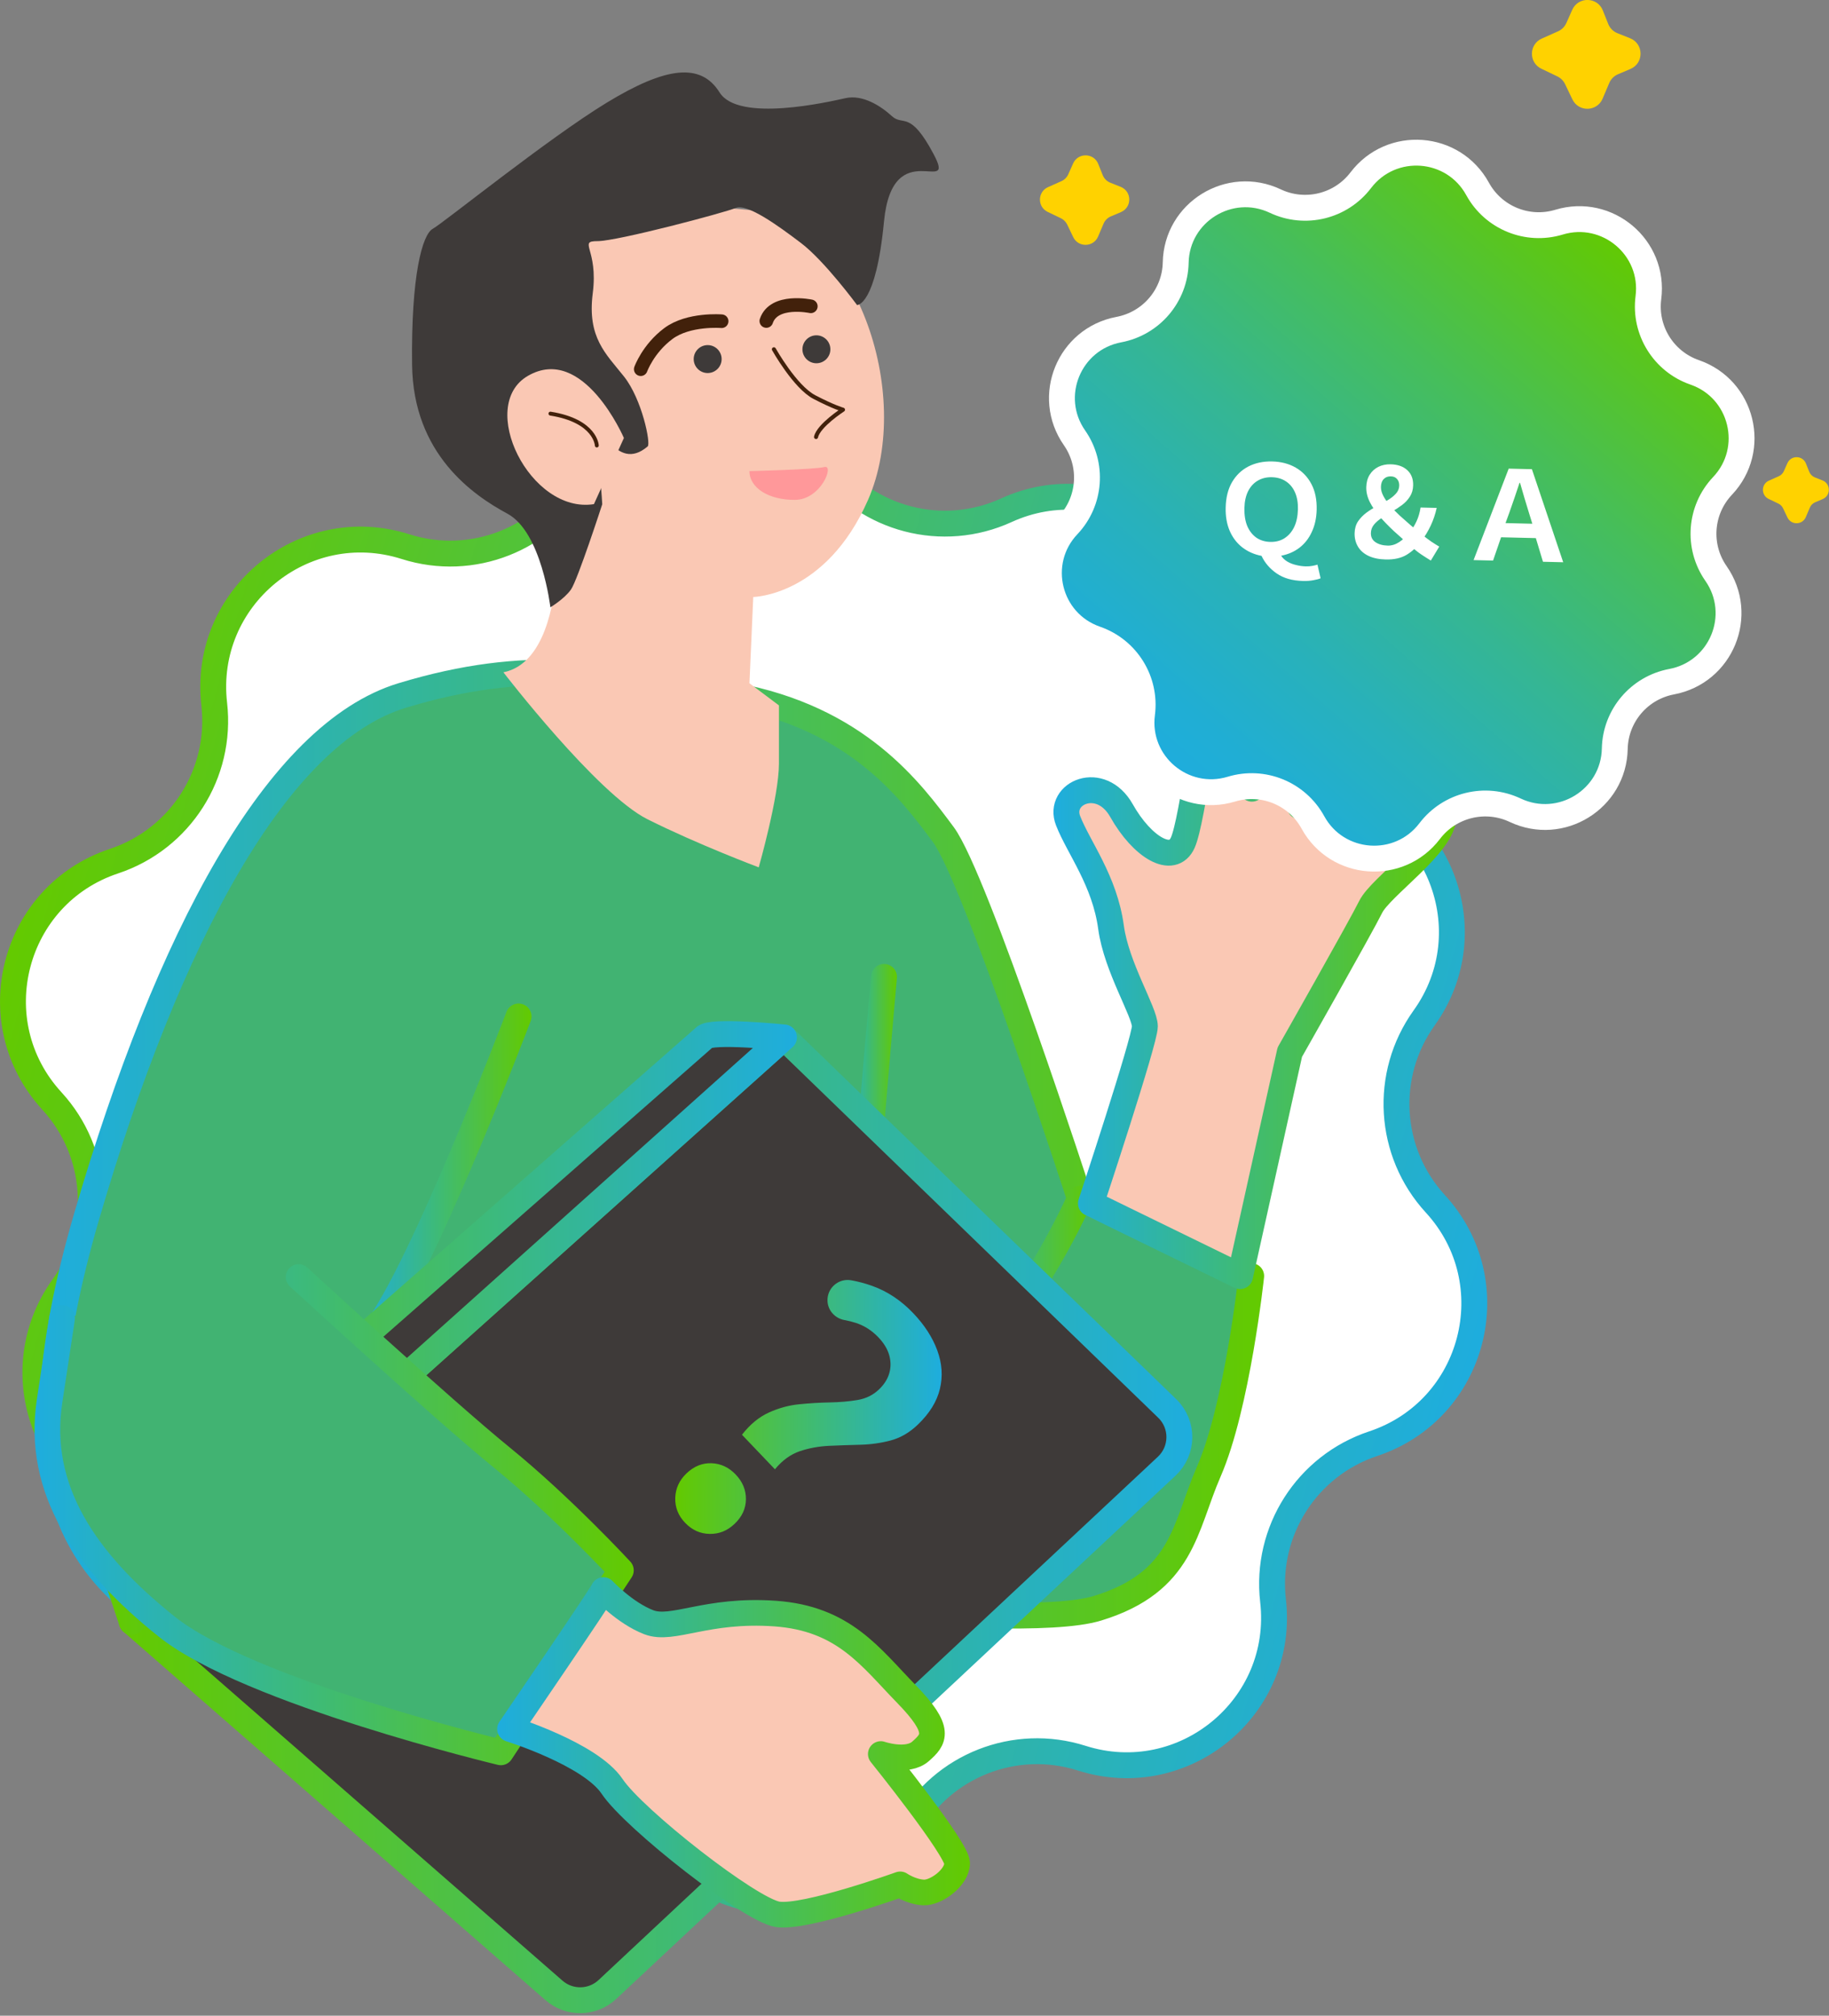
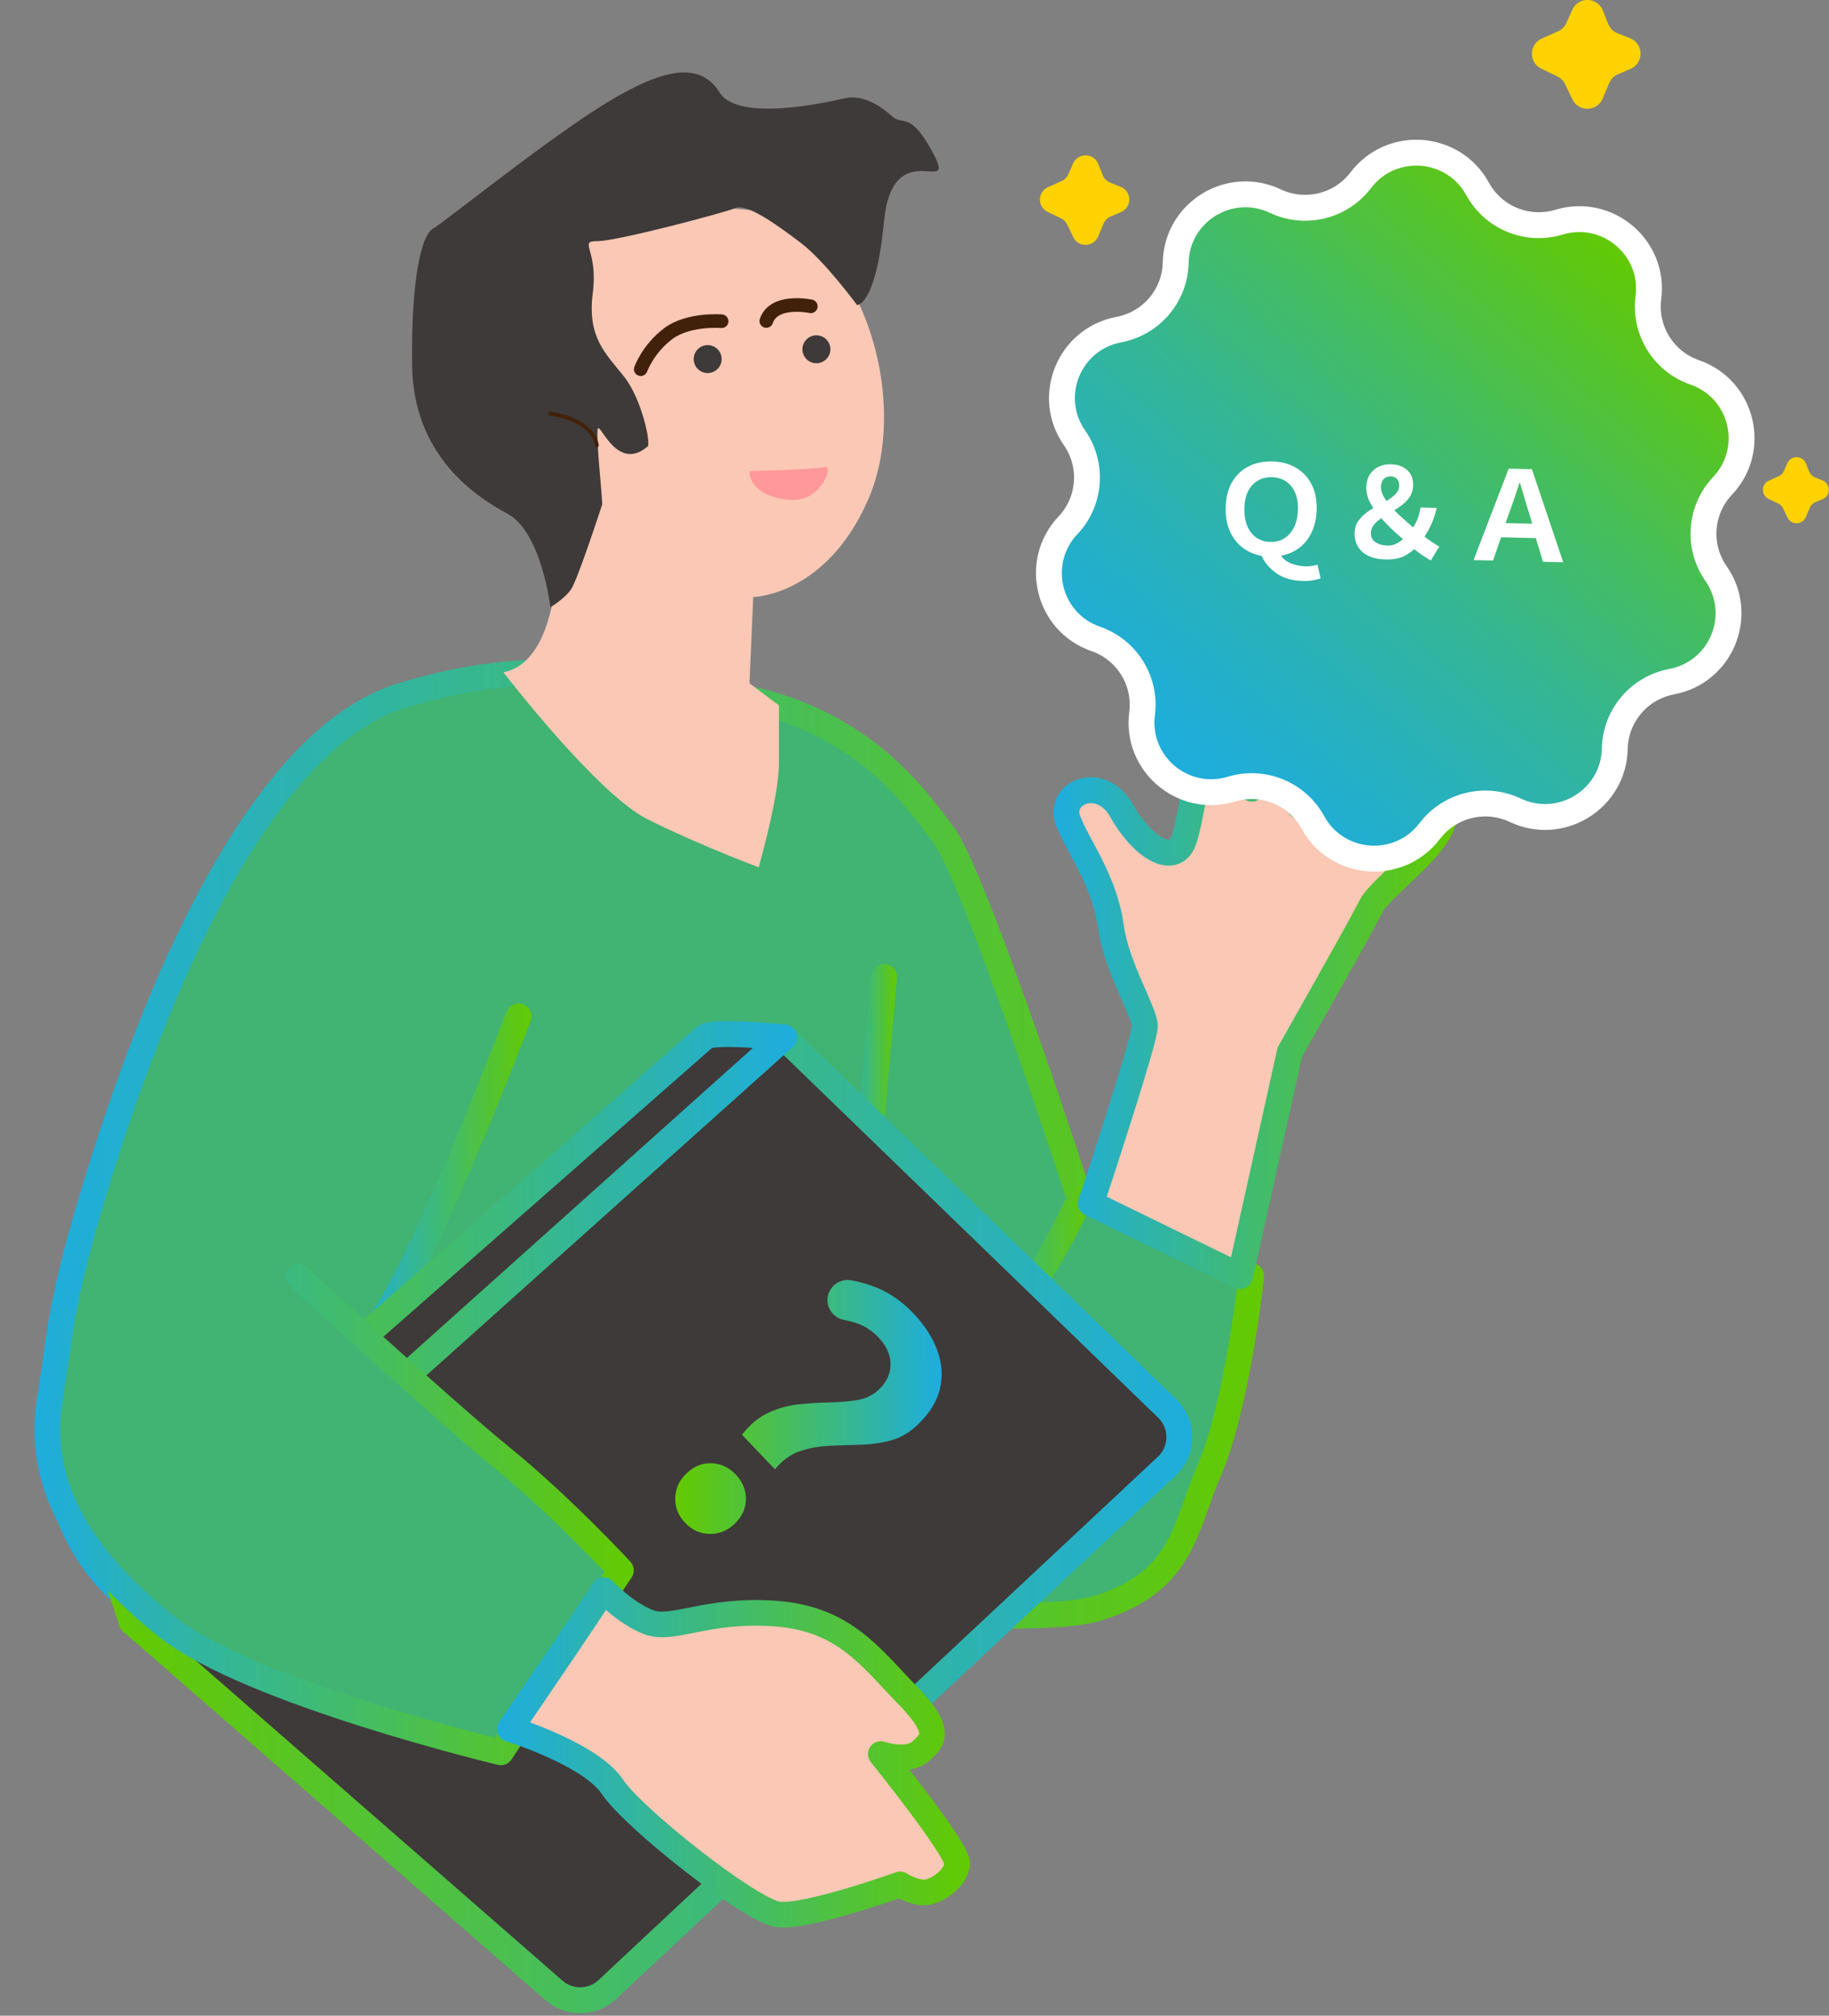
<svg xmlns="http://www.w3.org/2000/svg" width="707" height="779" viewBox="0 0 707 779" fill="none">
  <rect x="0" y="0" width="707" height="779" fill="#808080" stroke="none" />
  <g clip-path="url(#clip0_12_74)">
-     <path d="M388.98 197.2C426.6 180 469.46 207.35 469.72 248.71C469.89 275.72 488.99 298.9 515.45 304.26C556.01 312.48 574.6 359.78 550.49 393.41C534.76 415.36 536.57 445.34 554.83 465.23C582.82 495.71 570.07 544.91 530.79 557.94C505.17 566.46 489.02 591.77 492.09 618.6C496.82 659.71 457.58 692.01 418.14 679.47C392.4 671.29 364.45 682.28 351.18 705.8C330.84 741.84 280.12 744.92 255.57 711.59C239.56 689.85 210.49 682.3 185.92 693.53C148.3 710.73 105.44 683.38 105.18 642.02C105.01 615.01 85.91 591.83 59.45 586.47C18.89 578.25 0.3 530.95 24.41 497.32C40.14 475.37 38.33 445.39 20.07 425.5C-7.92 395.02 4.83 345.82 44.11 332.79C69.73 324.27 85.88 298.96 82.81 272.13C78.08 231.02 117.32 198.72 156.76 211.26C182.5 219.44 210.45 208.45 223.72 184.93C244.06 148.89 294.78 145.81 319.33 179.14C335.34 200.88 364.41 208.43 388.98 197.2Z" fill="white" stroke="url(#paint0_linear_12_74)" stroke-width="10" stroke-miterlimit="10" />
    <path d="M197.52 669.42L237.59 611.77C237.59 611.77 391.11 631.68 424.24 621.54C457.37 611.4 457.86 590.29 467.24 568.77C478.31 543.36 483.69 493.13 483.69 493.13L417.4 463.24C417.4 463.24 377.18 339.37 364.63 322.52C352.08 305.67 331.5 277.57 283.57 268.77C235.64 259.98 203.93 254.11 155.51 268.77C107.1 283.43 65.04 362.13 33.56 469.85C2.09 577.57 29.45 613.73 84.17 639.13C138.89 664.54 197.53 669.42 197.53 669.42H197.52Z" fill="#41B372" stroke="url(#paint1_linear_12_74)" stroke-width="9.91" stroke-linecap="round" stroke-linejoin="round" />
    <path d="M293.28 335.21C293.28 335.21 301.1 307.85 301.1 295.14V272.61L289.7 264.06L291.17 230.72C291.17 230.72 319.26 230.32 335.55 193.18C353.53 152.2 330.42 85.36 289.38 81.13C251.16 77.19 209.26 83.16 202.41 132.02C195.57 180.88 216.09 211.1 215.11 221.84C214.13 232.58 210.75 256.58 194.59 259.82C194.59 259.82 230.75 306.84 250.29 316.62C269.83 326.4 293.29 335.2 293.29 335.2L293.28 335.21Z" fill="#FAC8B4" />
    <path d="M232.79 194.9C232.79 194.9 223.28 224.17 220.71 227.83C218.14 231.49 212.75 234.7 212.75 234.7C212.75 234.7 209.37 205.67 196.2 198.56C183.03 191.45 159.71 175.63 159.29 140.99C158.87 106.35 163.26 90.61 167.29 88.42C171.32 86.22 211.93 53.42 234.62 39.63C257.31 25.85 270.85 24.02 278.16 35.73C285.48 47.44 320.24 39.39 326.83 37.93C333.42 36.47 340.37 40.86 344.76 44.88C349.15 48.9 351.71 42.32 360.86 59.52C370.01 76.72 345.02 51.23 341.71 85.59C338.56 118.34 331.29 117.88 331.29 117.88C331.29 117.88 318.78 100.87 309.63 93.92C300.48 86.97 288.77 78.55 284.38 80.38C279.99 82.21 238.64 93.19 230.96 93.19C223.28 93.19 231.33 96.12 229.13 113.32C226.93 130.52 234.25 136.74 241.21 145.52C248.17 154.3 251.63 171.43 250.36 172.52C237.92 183.21 231.33 161.05 230.97 166.28C230.61 171.51 232.43 187.6 232.8 194.92L232.79 194.9Z" fill="#3E3A39" />
-     <path d="M241.17 169.27C241.17 169.27 225.52 132.89 204.09 145.24C184.17 156.72 204.94 198.75 229.59 194.83" fill="#FAC8B4" />
    <path d="M230.7 172.17C230.7 172.17 230.33 162.65 212.77 159.85" stroke="#42210B" stroke-width="1.5" stroke-linecap="round" stroke-linejoin="round" />
    <path d="M289.7 182.07C289.7 182.07 314.78 181.47 318.69 180.49C322.6 179.51 317.39 193.12 307.29 193.19C297.19 193.26 289.7 188.57 289.7 182.07Z" fill="#FF989A" />
    <path d="M278.95 124.14C278.95 124.14 266.14 123.07 258.32 128.93C250.5 134.79 247.68 142.68 247.68 142.68" stroke="#42210B" stroke-width="5.26" stroke-linecap="round" stroke-linejoin="round" />
    <path d="M313.42 118.38C313.42 118.38 299.15 115.34 296.22 124.06" stroke="#42210B" stroke-width="5.26" stroke-linecap="round" stroke-linejoin="round" />
-     <path d="M299.15 134.99C299.15 134.99 307.29 149.54 314.79 153.45C322.28 157.36 325.86 158.34 325.86 158.34C325.86 158.34 316.41 164.43 315.44 168.88" stroke="#42210B" stroke-width="1.57" stroke-linecap="round" stroke-linejoin="round" />
    <path d="M200.45 392.83C200.45 392.83 160.24 498.66 142.72 517.1" stroke="url(#paint2_linear_12_74)" stroke-width="10" stroke-linecap="round" stroke-linejoin="round" />
    <path d="M341.71 377.54C341.71 377.54 332.37 480.82 331.39 513.07C330.41 545.32 336.55 616.65 336.55 616.65" stroke="url(#paint3_linear_12_74)" stroke-width="10" stroke-linecap="round" stroke-linejoin="round" />
    <path d="M417.39 463.23C417.39 463.23 399.8 503.77 372.44 529.92" stroke="url(#paint4_linear_12_74)" stroke-width="9.91" stroke-linecap="round" stroke-linejoin="round" />
    <path d="M479.35 493.18L498.57 406.63C498.57 406.63 525.93 358.38 529.84 350.48C533.75 342.57 557.99 326.38 557.99 315.42C557.99 309.66 548.53 306.79 537.99 313.25C527.45 319.71 517.47 327.27 517.47 327.27C517.47 327.27 536.69 284.27 536.69 276.78C536.69 269.29 526.92 266.03 522.03 270.92C517.14 275.81 502.49 311.64 502.49 311.64C502.49 311.64 513.83 278.42 515.81 271.57C517.8 264.73 505.42 258.54 499.88 264.73C494.34 270.92 483.92 304.8 483.92 304.8C483.92 304.8 490.11 263.76 490.11 260.5C490.11 257.24 473.5 249.75 469.91 260.5C466.32 271.25 461.12 316.85 457.21 325.65C453.3 334.44 441.54 327.52 433.51 313.26C425.48 299.01 408.68 306.43 412.87 317.18C416.91 327.55 427.03 340.31 429.47 358.39C431.55 373.77 442.55 391.12 442.55 396.66C442.55 402.2 421.7 465.06 421.7 465.06L479.35 493.19V493.18Z" fill="#FAC8B4" stroke="url(#paint5_linear_12_74)" stroke-width="10" stroke-linecap="round" stroke-linejoin="round" />
    <path d="M303.05 400.93L451.19 544.32C457.52 550.44 457.43 560.61 451 566.63L234.79 768.87C229.02 774.27 220.1 774.42 214.15 769.23L50.94 626.78L303.06 400.94L303.05 400.93Z" fill="#3E3A39" stroke="url(#paint6_linear_12_74)" stroke-width="10" stroke-linecap="round" stroke-linejoin="round" />
    <path d="M272.27 400.93C274.47 398 303.05 400.93 303.05 400.93L50.94 626.78L44.84 608.39C43.65 604.81 44.72 600.86 47.56 598.37L272.28 400.93H272.27Z" fill="#3E3A39" stroke="url(#paint7_linear_12_74)" stroke-width="10" stroke-linecap="round" stroke-linejoin="round" />
    <path d="M115.43 493.52C115.43 493.52 170.88 544.5 194.09 563.39C217.31 582.28 240.02 606.88 240.02 606.88L193.6 677.24C193.6 677.24 96.21 653.94 64.53 628.7C32.85 603.46 13.97 575.43 19.17 541.41C24.36 507.39 24 509.37 24 509.37" fill="#41B372" />
    <path d="M115.43 493.52C115.43 493.52 170.88 544.5 194.09 563.39C217.31 582.28 240.02 606.88 240.02 606.88L193.6 677.24C193.6 677.24 96.21 653.94 64.53 628.7C32.85 603.46 13.97 575.43 19.17 541.41C24.36 507.39 24 509.37 24 509.37" stroke="url(#paint8_linear_12_74)" stroke-width="9.91" stroke-linecap="round" stroke-linejoin="round" />
    <path d="M233.23 614.51C233.17 615.49 197.14 668.2 197.14 668.2C197.14 668.2 228.23 677.85 236.63 690.41C245.03 702.97 289.96 738.23 300.63 739.83C311.3 741.43 347.97 728.24 347.97 728.24C347.97 728.24 352.05 731.09 356.92 731.37C361.79 731.65 369.98 725.61 369.98 720.06C369.98 714.51 340.47 677.87 340.47 677.87C340.47 677.87 350.7 681.41 355.87 676.81C361.03 672.22 364.17 668.81 350.32 654.62C336.47 640.43 326.25 625.48 299.6 623.59C272.95 621.71 260.04 630.49 250.79 626.94C241.54 623.38 233.25 614.49 233.25 614.49L233.23 614.51Z" fill="#FAC8B4" stroke="url(#paint9_linear_12_74)" stroke-width="9.91" stroke-linecap="round" stroke-linejoin="round" />
    <path d="M286.81 554.48C289.9 550.5 293.36 547.63 297.2 545.9C301.03 544.16 304.94 543.09 308.92 542.7C312.9 542.3 316.82 542.06 320.7 541.99C324.57 541.92 328.14 541.61 331.43 541.06C334.71 540.52 337.49 539.15 339.77 536.97C341.76 535.07 343.08 533 343.74 530.74C344.4 528.48 344.4 526.16 343.74 523.77C343.07 521.38 341.67 519.06 339.53 516.82C337.02 514.19 334.13 512.34 330.84 511.26C329.43 510.8 327.96 510.43 326.45 510.16C322.8 509.51 320.03 506.51 319.87 502.8C319.65 497.8 324.13 493.9 329.06 494.79C331.75 495.27 334.44 495.99 337.13 496.95C342.99 499.04 348.29 502.55 353.01 507.5C357.36 512.06 360.46 516.86 362.31 521.89C364.16 526.92 364.49 531.88 363.32 536.77C362.15 541.66 359.28 546.28 354.71 550.64C351.54 553.66 348.08 555.67 344.32 556.68C340.56 557.68 336.65 558.24 332.6 558.34C328.55 558.44 324.53 558.58 320.55 558.76C316.57 558.94 312.79 559.63 309.22 560.82C305.65 562.02 302.42 564.35 299.55 567.83L286.82 554.49L286.81 554.48ZM264.84 588.53C262.18 585.75 260.91 582.53 261.02 578.88C261.13 575.23 262.58 572.07 265.38 569.4C268.25 566.66 271.48 565.36 275.05 565.49C278.62 565.62 281.74 567.08 284.4 569.87C287.06 572.66 288.37 575.83 288.34 579.41C288.31 582.99 286.85 586.15 283.98 588.89C281.11 591.63 277.96 592.86 274.31 592.8C270.66 592.74 267.51 591.31 264.85 588.53H264.84Z" fill="url(#paint10_linear_12_74)" />
    <path d="M273.55 144.17C276.532 144.17 278.95 141.752 278.95 138.77C278.95 135.788 276.532 133.37 273.55 133.37C270.568 133.37 268.15 135.788 268.15 138.77C268.15 141.752 270.568 144.17 273.55 144.17Z" fill="#3E3A39" />
    <path d="M315.58 140.39C318.562 140.39 320.98 137.972 320.98 134.99C320.98 132.008 318.562 129.59 315.58 129.59C312.598 129.59 310.18 132.008 310.18 134.99C310.18 137.972 312.598 140.39 315.58 140.39Z" fill="#3E3A39" />
  </g>
  <path d="M454.467 101.481C454.858 81.971 475.29 69.361 492.967 77.711C504.501 83.161 518.29 79.791 526.006 69.651C537.83 54.101 561.78 55.881 571.16 73.011C577.283 84.191 590.42 89.551 602.635 85.861C621.354 80.201 639.693 95.691 637.187 115.051C635.564 127.681 643.03 139.731 655.085 143.911C673.563 150.311 679.265 173.601 665.837 187.791C657.079 197.051 656.027 211.181 663.312 221.631C674.485 237.651 665.396 259.831 646.166 263.451C633.63 265.811 624.451 276.611 624.19 289.351C623.8 308.861 603.367 321.471 585.69 313.121C574.156 307.671 560.367 311.041 552.651 321.181C540.827 336.731 516.877 334.951 507.497 317.821C501.374 306.641 488.237 301.281 476.022 304.971C457.303 310.631 438.964 295.141 441.47 275.781C443.093 263.151 435.627 251.101 423.572 246.921C405.094 240.521 399.392 217.231 412.82 203.041C421.578 193.781 422.63 179.651 415.345 169.201C404.172 153.181 413.261 131.001 432.491 127.381C445.027 125.021 454.206 114.221 454.467 101.481Z" fill="url(#paint11_linear_12_74)" stroke="white" stroke-width="10" stroke-miterlimit="10" />
  <path d="M503.684 224.523C499.558 224.423 496.172 223.462 493.527 221.638C490.882 219.813 488.921 217.542 487.642 214.822C484.806 214.274 482.32 213.174 480.183 211.522C478.079 209.871 476.465 207.752 475.343 205.164C474.222 202.544 473.703 199.539 473.785 196.148C473.878 192.277 474.693 189.015 476.229 186.364C477.799 183.681 479.912 181.651 482.57 180.274C485.26 178.899 488.333 178.252 491.788 178.335C495.211 178.418 498.232 179.21 500.853 180.714C503.473 182.217 505.503 184.347 506.941 187.102C508.379 189.825 509.052 193.122 508.958 196.993C508.88 200.224 508.251 203.09 507.07 205.59C505.922 208.092 504.336 210.118 502.314 211.67C500.292 213.222 497.931 214.253 495.23 214.764C495.816 215.675 496.614 216.43 497.624 217.031C498.633 217.631 499.759 218.074 501 218.36C502.273 218.679 503.517 218.853 504.733 218.882C505.661 218.904 506.494 218.844 507.234 218.702C508.006 218.561 508.682 218.401 509.262 218.223L510.479 223.486C509.768 223.789 508.834 224.038 507.677 224.234C506.519 224.463 505.188 224.559 503.684 224.523ZM491.037 209.43C493.116 209.48 494.936 209.012 496.497 208.025C498.09 207.007 499.341 205.565 500.25 203.698C501.16 201.799 501.648 199.506 501.712 196.819C501.774 194.292 501.394 192.106 500.574 190.262C499.755 188.418 498.573 186.997 497.028 185.999C495.516 185.003 493.72 184.479 491.641 184.429C489.561 184.379 487.726 184.832 486.134 185.786C484.576 186.708 483.342 188.071 482.434 189.874C481.559 191.645 481.091 193.795 481.03 196.322C480.966 199.009 481.326 201.322 482.111 203.262C482.929 205.17 484.094 206.671 485.604 207.763C487.147 208.825 488.958 209.38 491.037 209.43ZM535.67 216.217C533.015 216.153 530.77 215.683 528.934 214.807C527.131 213.931 525.784 212.73 524.892 211.204C524.001 209.678 523.578 207.956 523.624 206.036C523.667 204.277 524.103 202.767 524.934 201.507C525.797 200.247 526.864 199.136 528.135 198.175C529.439 197.214 530.82 196.351 532.279 195.585C533.738 194.82 535.101 194.069 536.367 193.331C537.666 192.562 538.726 191.723 539.548 190.815C540.403 189.907 540.844 188.861 540.873 187.678C540.898 186.622 540.615 185.767 540.022 185.112C539.462 184.459 538.67 184.12 537.646 184.095C536.494 184.067 535.574 184.413 534.884 185.133C534.195 185.821 533.835 186.836 533.802 188.18C533.776 189.268 534.084 190.427 534.727 191.659C535.369 192.891 536.251 194.16 537.371 195.468C538.493 196.743 539.743 198.021 541.12 199.303C542.498 200.552 543.893 201.786 545.304 203.005C546.748 204.192 548.097 205.296 549.353 206.319C550.734 207.472 552.054 208.48 553.313 209.343C554.574 210.173 555.583 210.806 556.34 211.24L553.089 216.636C551.827 215.869 550.551 215.054 549.259 214.191C548 213.328 546.524 212.14 544.832 210.627C542.889 208.916 540.914 207.156 538.91 205.348C536.937 203.508 535.126 201.656 533.474 199.791C531.823 197.895 530.509 195.991 529.531 194.079C528.553 192.135 528.088 190.203 528.134 188.284C528.18 186.396 528.619 184.79 529.451 183.466C530.283 182.142 531.396 181.128 532.789 180.425C534.215 179.723 535.807 179.393 537.566 179.436C540.286 179.501 542.428 180.257 543.994 181.703C545.559 183.149 546.312 185.104 546.253 187.567C546.213 189.23 545.794 190.677 544.996 191.906C544.23 193.136 543.227 194.216 541.989 195.147C540.75 196.077 539.433 196.942 538.037 197.74C536.673 198.54 535.373 199.341 534.138 200.143C532.935 200.915 531.938 201.771 531.147 202.712C530.356 203.653 529.945 204.748 529.915 205.996C529.878 207.531 530.474 208.714 531.702 209.544C532.93 210.373 534.504 210.811 536.424 210.857C537.927 210.894 539.395 210.449 540.825 209.523C542.289 208.566 543.631 207.318 544.853 205.778C545.941 204.46 546.84 203.025 547.55 201.474C548.292 199.891 548.815 198.112 549.119 196.134L555.357 196.284C554.818 198.704 554.06 200.958 553.081 203.047C552.102 205.137 550.885 207.172 549.429 209.153C547.742 211.386 545.827 213.148 543.683 214.441C541.54 215.702 538.869 216.294 535.67 216.217ZM569.61 216.457L583.187 181.109L592.161 181.324L604.256 217.289L596.435 217.101L593.678 207.961L580.242 207.638L577.144 216.638L569.61 216.457ZM581.959 202.157L592.324 202.406L591.077 198.391C590.514 196.521 589.92 194.57 589.297 192.539C588.706 190.508 588.13 188.526 587.568 186.592L587.376 186.587C586.754 188.493 586.099 190.445 585.41 192.445C584.722 194.445 584.051 196.366 583.399 198.207L581.959 202.157Z" fill="white" />
  <g clip-path="url(#clip1_12_74)">
    <path d="M704.57 192.88L701.66 194.11C700.73 194.5 699.99 195.24 699.6 196.17L698.04 199.84C696.73 202.93 692.39 203.02 690.94 200L689.24 196.44C688.86 195.64 688.21 194.99 687.41 194.61L683.67 192.82C680.68 191.39 680.73 187.1 683.77 185.75L687.58 184.05C688.46 183.66 689.16 182.96 689.55 182.08L690.92 179C692.32 175.85 696.82 175.94 698.09 179.14L699.36 182.32C699.76 183.31 700.54 184.1 701.53 184.49L704.49 185.67C707.72 186.96 707.77 191.51 704.57 192.87V192.88Z" fill="#FFD200" />
    <path d="M433.32 81.97L429.38 83.64C428.12 84.17 427.12 85.18 426.58 86.44L424.47 91.41C422.69 95.59 416.81 95.73 414.85 91.63L412.54 86.81C412.02 85.72 411.14 84.85 410.06 84.33L404.99 81.9C400.93 79.96 401.01 74.15 405.12 72.32L410.28 70.02C411.47 69.49 412.42 68.54 412.95 67.35L414.81 63.17C416.71 58.91 422.8 59.03 424.53 63.36L426.25 67.67C426.79 69.01 427.85 70.08 429.19 70.61L433.2 72.21C437.58 73.96 437.64 80.13 433.3 81.97H433.32Z" fill="#FFD200" />
    <path d="M630.24 26.66L625.45 28.69C623.92 29.34 622.7 30.56 622.05 32.09L619.49 38.13C617.33 43.22 610.18 43.38 607.8 38.39L604.99 32.53C604.36 31.21 603.29 30.15 601.97 29.51L595.81 26.56C590.88 24.2 590.97 17.14 595.97 14.91L602.24 12.12C603.69 11.48 604.84 10.32 605.49 8.87L607.75 3.79C610.06 -1.39 617.46 -1.25 619.57 4.02L621.66 9.26C622.31 10.89 623.61 12.19 625.24 12.84L630.12 14.79C635.44 16.91 635.52 24.42 630.25 26.65L630.24 26.66Z" fill="#FFD200" />
  </g>
  <defs>
    <linearGradient id="paint0_linear_12_74" x1="3.271" y1="366.782" x2="571.624" y2="523.973" gradientUnits="userSpaceOnUse">
      <stop stop-color="#63CA00" />
      <stop offset="1" stop-color="#1EADDE" />
    </linearGradient>
    <linearGradient id="paint1_linear_12_74" x1="15.29" y1="464.63" x2="488.63" y2="464.63" gradientUnits="userSpaceOnUse">
      <stop stop-color="#1EADDE" />
      <stop offset="1" stop-color="#63CA00" />
    </linearGradient>
    <linearGradient id="paint2_linear_12_74" x1="137.72" y1="454.96" x2="205.45" y2="454.96" gradientUnits="userSpaceOnUse">
      <stop stop-color="#1EADDE" />
      <stop offset="1" stop-color="#63CA00" />
    </linearGradient>
    <linearGradient id="paint3_linear_12_74" x1="326.29" y1="497.09" x2="346.71" y2="497.09" gradientUnits="userSpaceOnUse">
      <stop stop-color="#1EADDE" />
      <stop offset="1" stop-color="#63CA00" />
    </linearGradient>
    <linearGradient id="paint4_linear_12_74" x1="367.48" y1="496.57" x2="422.34" y2="496.57" gradientUnits="userSpaceOnUse">
      <stop stop-color="#1EADDE" />
      <stop offset="1" stop-color="#63CA00" />
    </linearGradient>
    <linearGradient id="paint5_linear_12_74" x1="407.2" y1="374.04" x2="562.98" y2="374.04" gradientUnits="userSpaceOnUse">
      <stop stop-color="#1EADDE" />
      <stop offset="1" stop-color="#63CA00" />
    </linearGradient>
    <linearGradient id="paint6_linear_12_74" x1="45.94" y1="586.98" x2="460.89" y2="586.98" gradientUnits="userSpaceOnUse">
      <stop stop-color="#63CA00" />
      <stop offset="1" stop-color="#1EADDE" />
    </linearGradient>
    <linearGradient id="paint7_linear_12_74" x1="39.36" y1="513.2" x2="308.05" y2="513.2" gradientUnits="userSpaceOnUse">
      <stop stop-color="#63CA00" />
      <stop offset="1" stop-color="#1EADDE" />
    </linearGradient>
    <linearGradient id="paint8_linear_12_74" x1="13.37" y1="585.38" x2="244.98" y2="585.38" gradientUnits="userSpaceOnUse">
      <stop stop-color="#1EADDE" />
      <stop offset="1" stop-color="#63CA00" />
    </linearGradient>
    <linearGradient id="paint9_linear_12_74" x1="192.18" y1="677.24" x2="374.93" y2="677.24" gradientUnits="userSpaceOnUse">
      <stop stop-color="#1EADDE" />
      <stop offset="1" stop-color="#63CA00" />
    </linearGradient>
    <linearGradient id="paint10_linear_12_74" x1="261.14" y1="543.57" x2="363.94" y2="543.96" gradientUnits="userSpaceOnUse">
      <stop stop-color="#63CA00" />
      <stop offset="1" stop-color="#1EADDE" />
    </linearGradient>
    <linearGradient id="paint11_linear_12_74" x1="449.105" y1="298.522" x2="629.054" y2="92.341" gradientUnits="userSpaceOnUse">
      <stop stop-color="#1EADDE" />
      <stop offset="0.09" stop-color="#20AED4" />
      <stop offset="0.25" stop-color="#28B1BB" />
      <stop offset="0.45" stop-color="#35B693" />
      <stop offset="0.68" stop-color="#46BE5A" />
      <stop offset="0.93" stop-color="#5DC713" />
      <stop offset="1" stop-color="#63CA00" />
    </linearGradient>
    <clipPath id="clip0_12_74">
      <rect width="574.89" height="750.02" fill="white" transform="translate(0 28)" />
    </clipPath>
    <clipPath id="clip1_12_74">
      <rect width="304.94" height="202.22" fill="white" transform="translate(402)" />
    </clipPath>
  </defs>
</svg>